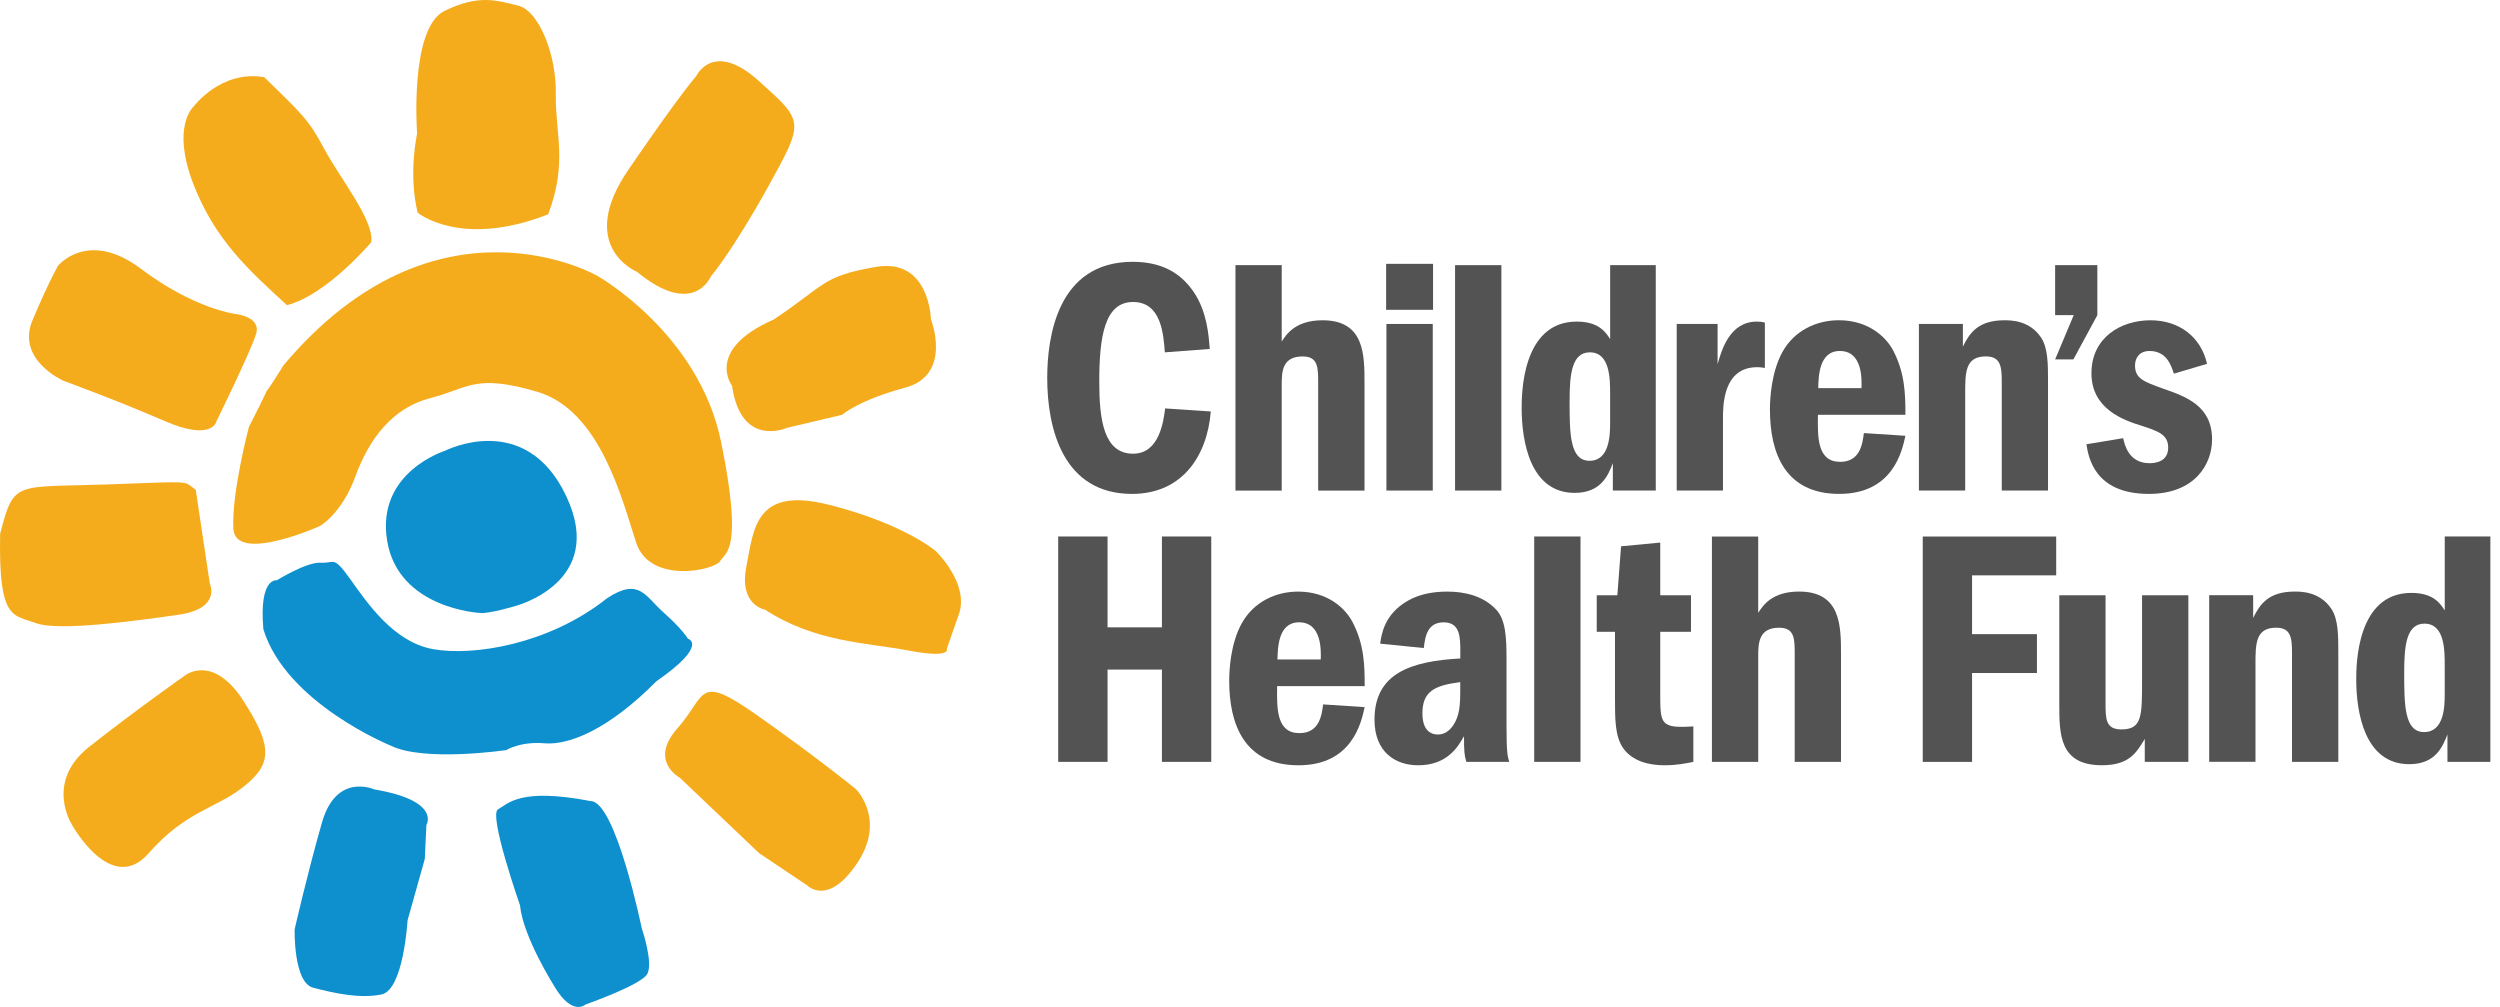
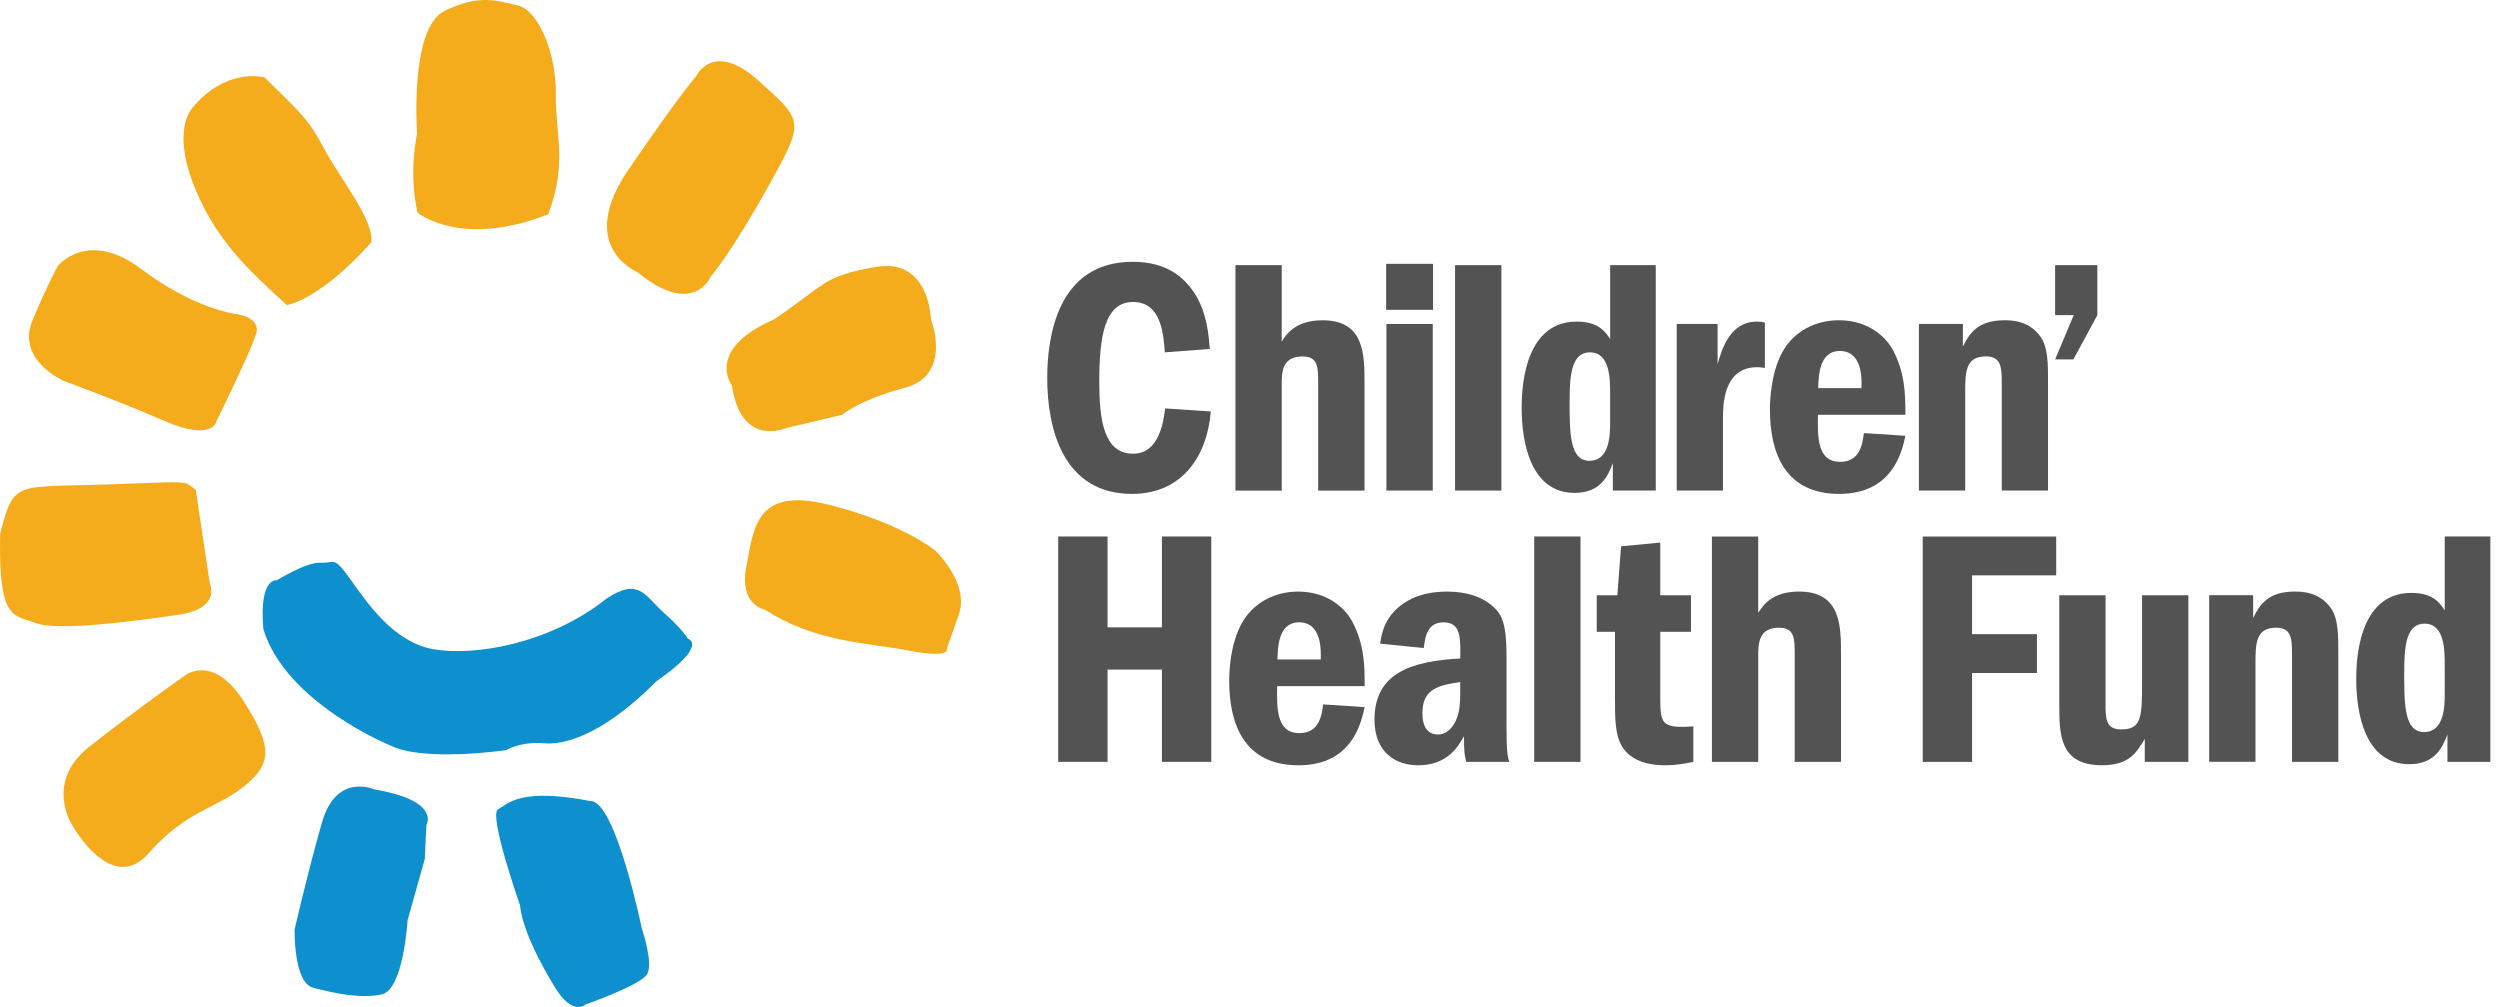
<svg xmlns="http://www.w3.org/2000/svg" width="144" height="58" viewBox="0 0 144 58" fill="none">
-   <path d="M14.338 24.589C14.338 24.589 13.328 28.411 13.443 30.454C13.549 32.486 18.413 30.306 18.413 30.306C18.413 30.306 19.666 29.632 20.466 27.453C21.266 25.263 22.614 23.484 24.804 22.926C26.994 22.368 27.331 21.504 30.953 22.568C34.585 23.642 35.848 28.832 36.638 31.243C37.417 33.665 41.144 32.854 41.471 32.328C41.797 31.801 42.818 31.738 41.534 25.453C40.249 19.167 34.395 15.882 34.395 15.882C34.395 15.882 25.151 10.565 16.339 21.03C14.444 24.073 16.286 20.778 14.338 24.589Z" fill="#F5AC1C" />
  <path d="M24.056 12.249C24.056 12.249 26.52 14.324 31.574 12.344C32.711 9.365 31.974 7.691 32.016 5.416C32.058 3.142 31.026 0.594 29.837 0.32C28.657 0.047 27.615 -0.364 25.593 0.636C23.572 1.637 24.025 7.701 24.025 7.701C24.025 7.701 23.509 9.986 24.056 12.249Z" fill="#F5AC1C" />
  <path d="M21.382 13.955C21.382 13.955 18.813 16.998 16.528 17.577C14.359 15.587 12.359 13.808 11.116 10.544C9.874 7.28 11.137 6.154 11.137 6.154C11.137 6.154 12.727 4.006 15.223 4.448C17.339 6.522 17.771 6.859 18.676 8.575C19.592 10.291 21.571 12.702 21.382 13.955Z" fill="#F5AC1C" />
  <path d="M3.662 21.936C3.662 21.936 0.893 20.725 1.883 18.419C2.862 16.113 3.346 15.303 3.346 15.303C3.346 15.303 5.073 13.187 8.116 15.482C11.159 17.777 13.538 18.082 13.538 18.082C13.538 18.082 15.065 18.219 14.749 19.241C14.433 20.262 12.475 24.252 12.475 24.252C12.475 24.252 12.254 25.463 9.463 24.242C6.663 23.031 3.662 21.936 3.662 21.936Z" fill="#F5AC1C" />
  <path d="M11.274 28.211L12.085 33.612C12.085 33.612 12.78 35.055 10.264 35.413C7.747 35.771 3.336 36.381 2.051 35.886C0.767 35.402 -0.097 35.76 0.009 30.738C0.809 27.664 0.84 28.085 6.105 27.906C11.348 27.716 10.495 27.685 11.274 28.211Z" fill="#F5AC1C" />
  <path d="M4.147 47.51C4.147 47.51 2.557 45.057 5.126 43.025C7.695 40.993 10.653 38.908 10.653 38.908C10.653 38.908 12.254 37.623 14.023 40.371C15.802 43.12 15.591 44.067 14.023 45.32C12.454 46.573 10.706 46.699 8.558 49.153C6.4 51.606 4.147 47.51 4.147 47.51Z" fill="#F5AC1C" />
  <path d="M36.68 15.65C36.68 15.65 33.163 14.208 36.196 9.775C39.228 5.343 40.102 4.385 40.102 4.385C40.102 4.385 41.071 2.289 43.703 4.658C46.335 7.027 46.335 6.954 44.25 10.744C42.155 14.524 40.944 15.924 40.944 15.924C40.944 15.924 39.955 18.346 36.68 15.65Z" fill="#F5AC1C" />
  <path d="M42.166 22.22C42.166 22.22 40.576 20.157 44.556 18.409C47.609 16.377 47.314 15.924 50.431 15.377C53.547 14.829 53.621 18.388 53.621 18.388C53.621 18.388 54.884 21.588 52.147 22.326C49.42 23.062 48.504 23.894 48.504 23.894L45.335 24.642C45.335 24.642 42.681 25.842 42.166 22.22Z" fill="#F5AC1C" />
  <path d="M44.071 35.118C44.071 35.118 42.555 34.876 42.987 32.654C43.419 30.432 43.503 27.99 47.788 29.085C52.063 30.169 53.895 31.738 53.895 31.738C53.895 31.738 55.874 33.623 55.221 35.413C54.579 37.202 54.537 37.381 54.537 37.381C54.537 37.381 54.8 37.939 52.357 37.476C49.925 37.013 46.935 36.992 44.071 35.118Z" fill="#F5AC1C" />
-   <path d="M39.154 44.794C39.154 44.794 37.343 43.835 39.028 41.94C40.713 40.045 40.123 38.75 43.555 41.161C46.988 43.572 49.294 45.446 49.294 45.446C49.294 45.446 51.062 47.184 49.378 49.71C47.693 52.237 46.504 51.005 46.504 51.005L43.724 49.142L39.154 44.794Z" fill="#F5AC1C" />
-   <path d="M27.668 35.307C27.668 35.307 22.94 35.086 22.298 31.138C21.656 27.2 25.625 25.968 25.625 25.968C25.625 25.968 30.258 23.578 32.616 28.579C34.974 33.57 29.647 34.918 29.647 34.918C29.647 34.918 28.162 35.36 27.668 35.307Z" fill="#0E8FCE" />
  <path d="M22.487 42.94C22.487 42.94 16.476 40.498 15.17 36.244C14.907 33.233 15.949 33.422 15.949 33.422C15.949 33.422 17.644 32.37 18.465 32.412C19.287 32.464 19.171 31.959 20.16 33.338C21.15 34.718 22.656 36.981 24.951 37.392C27.246 37.802 31.595 37.139 34.974 34.454C36.817 33.243 37.164 34.339 38.217 35.276C39.281 36.212 39.628 36.792 39.628 36.792C39.628 36.792 40.839 37.139 37.817 39.234C35.038 42.035 32.774 42.93 31.363 42.814C29.952 42.698 29.163 43.204 29.163 43.204C29.163 43.204 24.414 43.909 22.487 42.94Z" fill="#0E8FCE" />
  <path d="M21.55 45.468C21.55 45.468 19.381 44.478 18.55 47.363C17.718 50.258 16.971 53.533 16.971 53.533C16.971 53.533 16.897 56.596 18.034 56.891C19.171 57.186 20.698 57.544 21.972 57.281C23.246 57.028 23.477 53.006 23.477 53.006L24.467 49.479L24.562 47.51C24.562 47.521 25.425 46.12 21.55 45.468Z" fill="#0E8FCE" />
  <path d="M31.953 56.849C31.953 56.849 30.121 53.964 29.952 52.143C29.952 52.143 28.12 46.91 28.689 46.615C29.258 46.31 29.91 45.352 34.016 46.141C35.459 46.131 36.965 53.469 36.965 53.469C36.965 53.469 37.659 55.491 37.27 56.123C36.87 56.754 33.722 57.86 33.722 57.86C33.722 57.86 32.974 58.555 31.953 56.849Z" fill="#0E8FCE" />
-   <path d="M40.934 39.887C40.881 39.972 40.807 40.024 40.713 40.045C40.786 39.993 40.86 39.94 40.934 39.887Z" fill="#F5AC1C" />
  <path d="M69.742 23.701C69.527 26.33 68.049 28.449 65.206 28.449C61.256 28.449 60.32 24.731 60.32 21.775C60.32 19.418 60.904 15.08 65.244 15.08C67.21 15.08 68.183 15.976 68.767 16.832C69.525 17.959 69.625 19.321 69.68 20.1L67.094 20.295C67.017 19.261 66.898 17.395 65.265 17.395C63.632 17.395 63.318 19.361 63.318 21.988C63.318 24.168 63.573 26.133 65.265 26.133C66.801 26.133 67.017 24.228 67.113 23.525L69.742 23.701Z" fill="#535353" />
  <path d="M73.827 15.273V19.673C74.101 19.244 74.626 18.448 76.182 18.448C78.596 18.448 78.596 20.431 78.596 22.087V28.258H75.927V22.087C75.927 21.172 75.927 20.531 75.035 20.531C73.865 20.531 73.827 21.387 73.827 22.166V28.258H71.162V15.273H73.827Z" fill="#535353" />
  <path d="M79.841 17.845V15.197H82.544V17.845H79.841ZM82.527 18.66V28.256H79.858V18.66H82.527Z" fill="#535353" />
  <path d="M86.479 15.273V28.256H83.812V15.273H86.479Z" fill="#535353" />
  <path d="M95.372 15.273V28.256H92.9V26.678C92.628 27.379 92.22 28.39 90.702 28.39C88.133 28.39 87.648 25.413 87.648 23.506C87.648 22.748 87.648 18.524 90.819 18.524C92.104 18.524 92.494 19.146 92.745 19.535V15.273H95.374H95.372ZM92.743 22.689C92.743 21.831 92.743 20.295 91.575 20.295C90.543 20.295 90.409 21.54 90.409 23.077C90.409 24.946 90.409 26.541 91.556 26.541C92.703 26.541 92.743 25.08 92.743 24.381V22.689Z" fill="#535353" />
  <path d="M98.933 18.66V20.977C99.166 20.157 99.634 18.524 101.19 18.524C101.384 18.524 101.521 18.543 101.657 18.582V21.191C101.424 21.151 101.307 21.151 101.209 21.151C99.243 21.151 99.243 23.37 99.243 24.109V28.256H96.578V18.66H98.931H98.933Z" fill="#535353" />
  <path d="M104.713 23.895C104.692 25.198 104.673 26.602 105.996 26.602C107.143 26.602 107.28 25.568 107.359 24.946L109.752 25.101C109.557 25.995 109.032 28.448 105.936 28.448C102.841 28.448 101.948 26.131 101.948 23.583C101.948 22.958 102.027 21.442 102.668 20.274C103.348 19.047 104.613 18.446 105.919 18.446C107.592 18.446 108.623 19.378 109.051 20.196C109.731 21.5 109.752 22.727 109.752 23.893H104.713V23.895ZM107.221 22.357C107.242 21.833 107.28 20.217 105.977 20.217C104.769 20.217 104.749 21.678 104.73 22.357H107.219H107.221Z" fill="#535353" />
  <path d="M113.062 18.66V19.966C113.451 19.166 113.957 18.448 115.454 18.448C115.825 18.448 116.915 18.448 117.577 19.459C117.966 20.062 117.966 20.996 117.966 21.949V28.256H115.301V21.949C115.301 21.092 115.22 20.529 114.385 20.529C113.196 20.529 113.196 21.461 113.196 22.629V28.254H110.529V18.658H113.061L113.062 18.66Z" fill="#535353" />
  <path d="M120.807 18.153L119.426 20.703H118.375L119.446 18.153H118.375V15.273H120.807V18.153Z" fill="#535353" />
-   <path d="M125.215 21.521C125.058 21.034 124.786 20.217 123.814 20.217C123.189 20.217 122.977 20.667 122.977 21.055C122.977 21.814 123.503 21.988 124.574 22.378C125.916 22.846 127.415 23.37 127.415 25.315C127.415 26.738 126.423 28.449 123.775 28.449C120.622 28.449 120.293 26.309 120.178 25.589L122.297 25.239C122.376 25.61 122.607 26.68 123.815 26.68C124.087 26.68 124.888 26.623 124.888 25.786C124.888 25.026 124.302 24.833 123.348 24.521C122.337 24.21 120.467 23.567 120.467 21.503C120.467 19.439 122.159 18.448 123.873 18.448C125.489 18.448 126.773 19.38 127.124 20.958L125.217 21.521H125.215Z" fill="#535353" />
  <path d="M69.768 43.883H66.927V38.568H63.795V43.883H60.952V30.902H63.795V36.135H66.927V30.902H69.768V43.883Z" fill="#535353" />
  <path d="M73.563 39.523C73.544 40.827 73.525 42.228 74.848 42.228C75.996 42.228 76.134 41.197 76.211 40.574L78.604 40.731C78.409 41.625 77.884 44.08 74.792 44.08C71.7 44.08 70.802 41.763 70.802 39.213C70.802 38.589 70.879 37.073 71.522 35.907C72.204 34.678 73.469 34.076 74.771 34.076C76.446 34.076 77.476 35.009 77.905 35.828C78.587 37.13 78.606 38.357 78.606 39.523H73.565H73.563ZM76.075 37.986C76.094 37.461 76.134 35.845 74.827 35.845C73.62 35.845 73.601 37.306 73.582 37.986H76.073H76.075Z" fill="#535353" />
  <path d="M79.498 37.071C79.577 36.527 79.734 35.378 81.093 34.601C81.775 34.21 82.573 34.076 83.369 34.076C84.382 34.076 85.431 34.329 86.153 35.087C86.737 35.671 86.775 36.761 86.775 37.928V41.744C86.775 43.377 86.835 43.553 86.932 43.885H84.463C84.344 43.494 84.327 43.28 84.327 42.405C83.974 43.029 83.354 44.08 81.681 44.08C80.394 44.08 79.171 43.339 79.171 41.451C79.171 38.784 81.252 38.085 84.114 37.928V37.561C84.114 36.722 84.114 35.847 83.159 35.847C82.265 35.847 82.088 36.569 82.012 37.327L79.502 37.075L79.498 37.071ZM84.11 39.29C82.573 39.485 81.931 39.855 81.931 41.101C81.931 41.782 82.182 42.307 82.826 42.307C83.155 42.307 83.448 42.152 83.701 41.782C84.07 41.237 84.11 40.634 84.11 39.757V39.29Z" fill="#535353" />
  <path d="M91.037 30.902V43.883H88.37V30.902H91.037Z" fill="#535353" />
  <path d="M95.63 31.252V34.289H97.401V36.391H95.63V39.914C95.63 41.723 95.63 41.959 97.537 41.84V43.885C97.147 43.961 96.603 44.08 95.881 44.08C95.006 44.08 94.034 43.864 93.488 43.086C93.023 42.405 93.023 41.432 93.023 40.207V36.391H91.972V34.289H93.16L93.373 31.467L95.63 31.252Z" fill="#535353" />
  <path d="M101.273 30.902V35.3C101.546 34.871 102.071 34.074 103.629 34.074C106.042 34.074 106.042 36.058 106.042 37.714V43.885H103.375V37.714C103.375 36.799 103.375 36.157 102.481 36.157C101.313 36.157 101.274 37.013 101.274 37.792V43.885H98.607V30.904H101.274L101.273 30.902Z" fill="#535353" />
  <path d="M118.437 30.902V33.14H113.591V36.527H117.328V38.765H113.591V43.885H110.75V30.904H118.437V30.902Z" fill="#535353" />
  <path d="M121.28 34.287V40.458C121.28 41.411 121.28 42.014 122.195 42.014C123.382 42.014 123.382 41.256 123.382 39.192V34.287H126.049V43.883H123.539V42.56C123.053 43.375 122.624 44.078 121.067 44.078C118.615 44.078 118.615 42.286 118.615 40.534V34.287H121.282H121.28Z" fill="#535353" />
  <path d="M129.782 34.287V35.593C130.173 34.792 130.676 34.074 132.176 34.074C132.545 34.074 133.634 34.074 134.297 35.085C134.687 35.688 134.687 36.623 134.687 37.576V43.883H132.019V37.576C132.019 36.718 131.942 36.156 131.105 36.156C129.916 36.156 129.916 37.088 129.916 38.256V43.881H127.249V34.285H129.78L129.782 34.287Z" fill="#535353" />
  <path d="M143.445 30.902V43.883H140.973V42.305C140.699 43.004 140.291 44.017 138.775 44.017C136.204 44.017 135.719 41.04 135.719 39.133C135.719 38.374 135.719 34.151 138.89 34.151C140.178 34.151 140.565 34.773 140.818 35.162V30.902H143.447H143.445ZM140.816 38.315C140.816 37.458 140.816 35.922 139.648 35.922C138.616 35.922 138.482 37.166 138.482 38.704C138.482 40.571 138.482 42.167 139.629 42.167C140.776 42.167 140.816 40.706 140.816 40.008V38.315Z" fill="#535353" />
</svg>